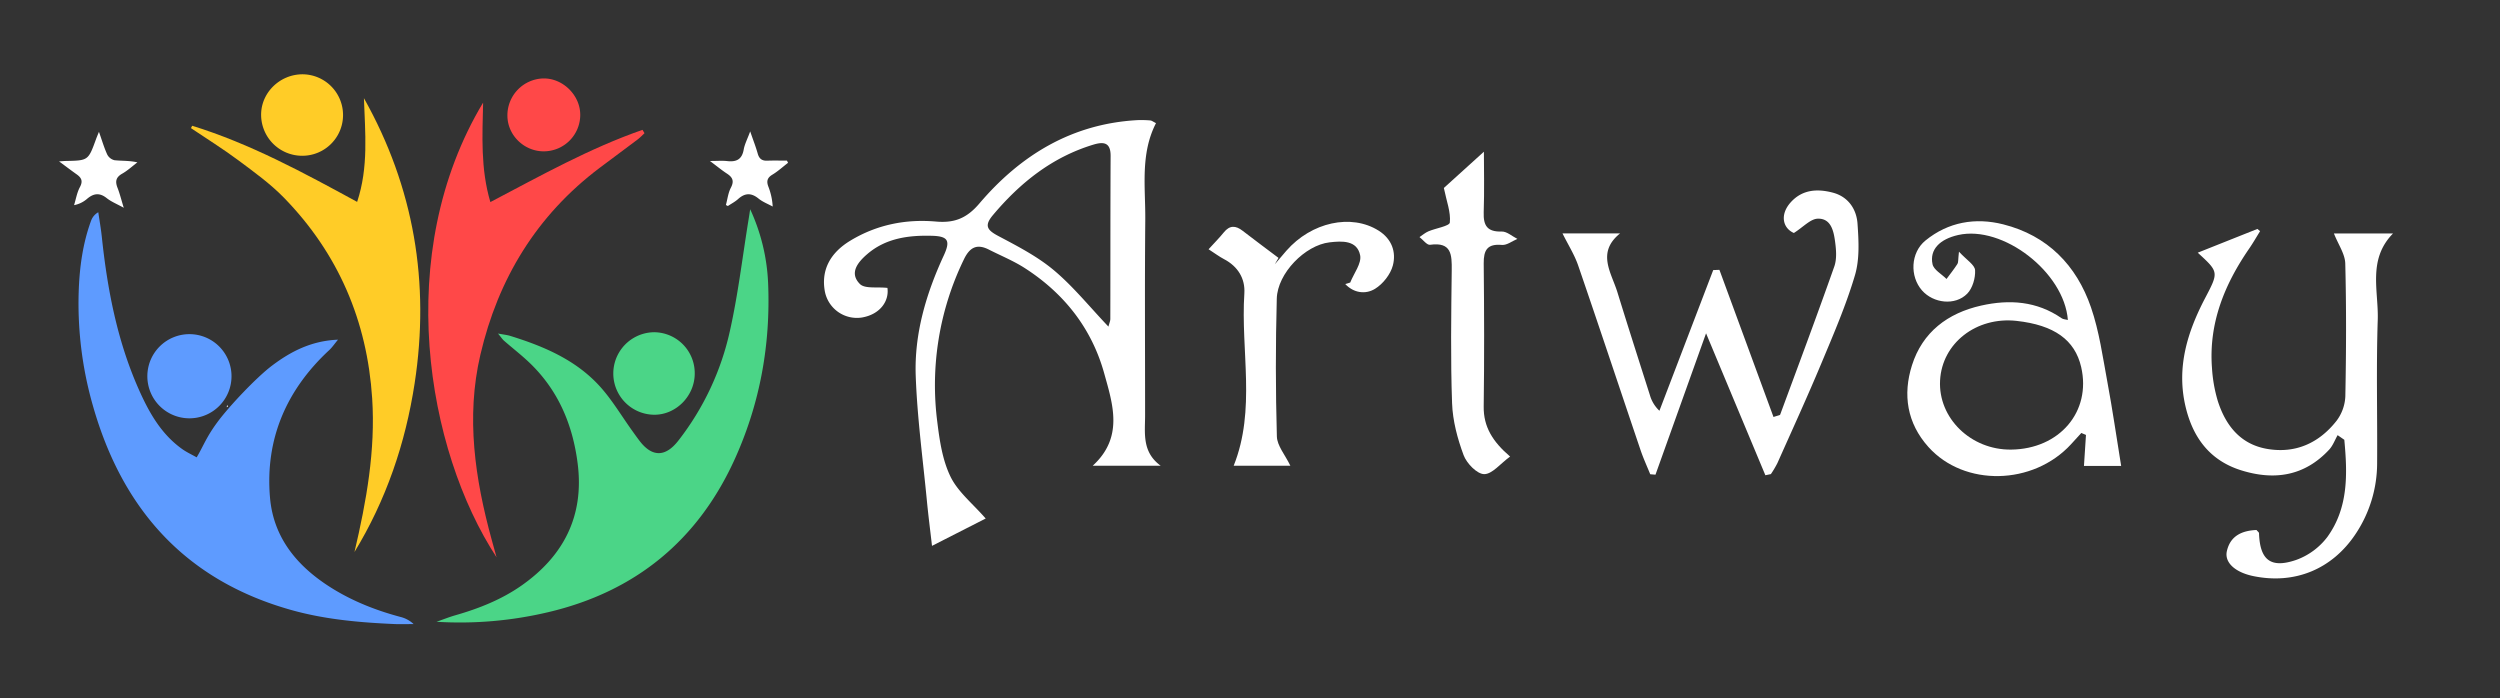
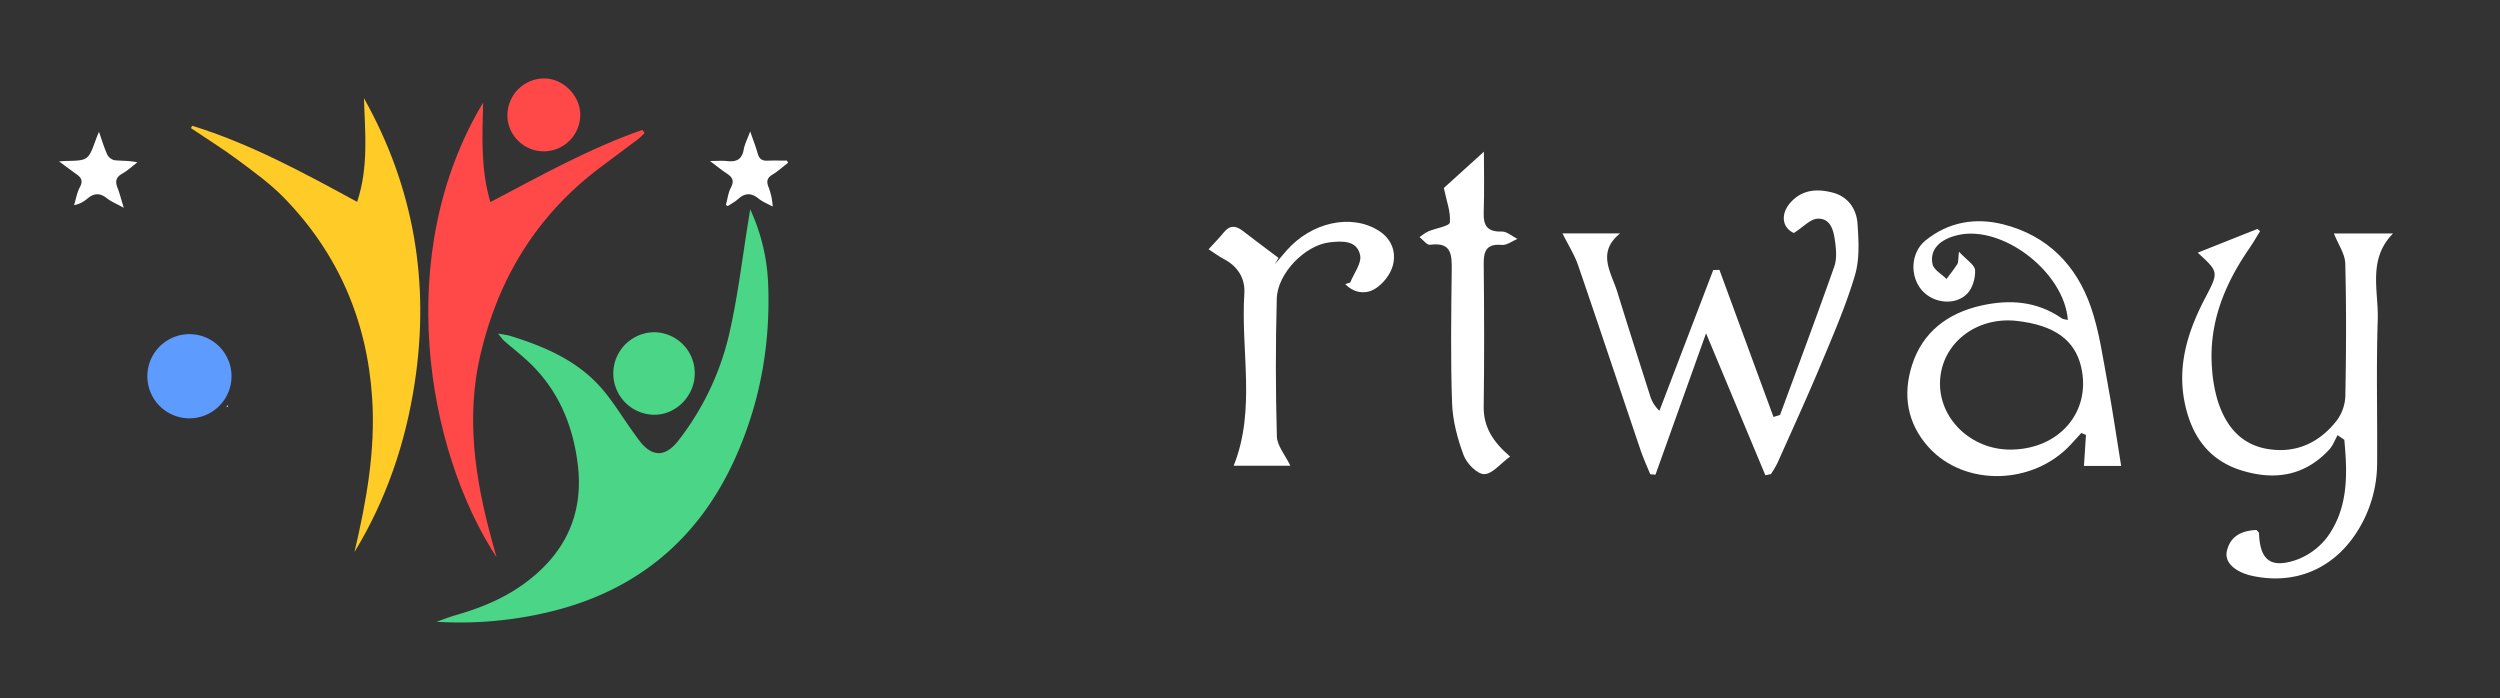
<svg xmlns="http://www.w3.org/2000/svg" width="1693" height="473" viewBox="0 0 1693 473">
  <rect x="0" y="0" width="1693" height="473" fill="#333333" stroke="none" />
  <defs>
    <clipPath id="b">
      <rect width="1693" height="473" />
    </clipPath>
  </defs>
  <g id="a" clip-path="url(#b)">
    <g transform="translate(-1582.089 3845.027)">
      <g transform="translate(1277.637 -4202.15)">
-         <path d="M486.371,587.873c12.505-9.417,26.477-16.791,44.615-17.52-2.5,3.009-3.972,5.238-5.876,7-29.172,27.018-43.584,60.45-40.171,100.025,2.447,28.374,19.927,48.055,43.662,62.339,14.108,8.491,29.364,14.354,45.283,18.552a19.937,19.937,0,0,1,8.3,4.677c-4.405,0-8.818.167-13.216-.028-23.306-1.036-46.5-3.062-69.084-9.345-71.718-19.951-114.807-67.927-134.826-138.293a251.08,251.08,0,0,1-9.693-76.939c.523-16.66,2.7-33.1,8.512-48.858a10.853,10.853,0,0,1,4.776-5.436c.8,5.573,1.794,11.127,2.385,16.724,3.716,35.179,10.293,69.712,24.6,102.277,6.938,15.8,15.222,30.977,29.814,41.374,2.928,2.085,6.255,3.609,9.814,5.628,4.9-8.3,6.474-13.626,14.2-24.059S475.622,595.968,486.371,587.873Z" transform="translate(2.367 16.8)" fill="#5e9bff" />
        <path d="M766.493,482.376a132.393,132.393,0,0,1,12.171,50.448c1.658,40.988-5.38,80.426-22.242,117.983-25.033,55.756-67.664,90.559-126.759,104.461a259.537,259.537,0,0,1-75.566,6.492c4.266-1.487,8.473-3.184,12.81-4.427,15.91-4.558,31.241-10.641,44.785-20.143,28.466-19.97,42.419-47.036,38.007-82.336-3.343-26.757-13.368-50.386-33.294-69.139-5.308-4.994-11.1-9.475-16.593-14.272-1.146-1-1.986-2.351-4.071-4.878,3.849.725,6.143.93,8.294,1.6,23.3,7.218,45.48,16.7,61.9,35.566,7.541,8.666,13.534,18.678,20.239,28.073,1.764,2.47,3.523,4.948,5.359,7.365,8.467,11.136,17.468,11.2,26.211.055a185.544,185.544,0,0,0,35.1-74.784c5.511-24.681,8.464-49.934,12.54-74.935C765.771,487.128,766.125,484.751,766.493,482.376Z" transform="translate(45.974 16.434)" fill="#4bd587" />
        <path d="M418.537,439.381c39.2,12.126,75.115,31.626,111.7,51.549,7.828-23.5,5.4-46.876,4.6-70.229,33.931,60.416,44.8,124.942,34.339,193.141-6.234,40.666-19.3,78.983-40.737,114.185,8.074-34.29,14.279-68.7,11.987-104.056-3.4-52.453-22.951-98.076-59.664-135.787-9.265-9.517-20.261-17.449-30.97-25.428-10.354-7.716-21.363-14.555-32.085-21.779Z" transform="translate(16.065 2.909)" fill="#ffcc27" />
        <path d="M591.561,490.525c34.2-17.949,67.25-36.476,103.027-48.921l1.357,2.276c-1.517,1.4-2.928,2.943-4.568,4.182-8.59,6.483-17.268,12.85-25.86,19.329-42.638,32.155-68.74,75.129-80.731,126.594-9.841,42.241-3.624,83.937,7.658,125.113,1.011,3.693,2.039,7.383,3.314,12C548.183,658.4,525.3,525.206,586.65,423.157,586.184,445.377,584.823,467.672,591.561,490.525Z" transform="translate(44.965 3.447)" fill="#ff4848" />
-         <path d="M484.78,407.436a27.587,27.587,0,0,1-.115,55.173A27.8,27.8,0,0,1,456.671,435C456.554,419.956,469.338,407.42,484.78,407.436Z" transform="translate(24.609 0)" fill="#ffcc27" />
        <path d="M707.419,578.716c-.035,15.292-12.887,28.157-27.821,27.849a27.94,27.94,0,0,1,.271-55.871A27.7,27.7,0,0,1,707.419,578.716Z" transform="translate(67.507 31.416)" fill="#4bd587" />
        <path d="M617.874,409.737c13.229-.162,24.937,11.432,24.914,24.672A24.719,24.719,0,0,1,618.049,459.1c-13.151.019-24.268-10.672-24.575-23.637A24.981,24.981,0,0,1,617.874,409.737Z" transform="translate(54.607 0.504)" fill="#ff4848" />
        <path d="M344.452,459.407c2.8-.183,3.6-.269,4.409-.284,15.359-.277,15.356-.276,20.656-14.886.466-1.28,1.011-2.531,1.944-4.852,2.069,5.838,3.5,10.782,5.625,15.4a7.452,7.452,0,0,0,4.936,3.838c4.954.527,10,.182,15.469,1.442-3.425,2.6-6.627,5.587-10.332,7.688-4.279,2.426-4.785,5.312-3.123,9.545,1.516,3.862,2.5,7.93,4.222,13.529-4.742-2.628-8.494-4.109-11.51-6.513-4.875-3.888-8.986-3.285-13.416.536a18.862,18.862,0,0,1-8.723,4.2c1.272-4.11,1.968-8.531,3.969-12.25,2.186-4.064,1.018-6.328-2.2-8.614C352.816,465.667,349.344,463.021,344.452,459.407Z" transform="translate(0 7.006)" fill="#fff" />
        <path d="M716.763,489c1.069-3.935,1.519-8.194,3.365-11.722,2.344-4.483,1.211-7.012-2.622-9.518-3.543-2.314-6.824-5.03-11.563-8.573,4.755,0,8.272-.318,11.709.07,6.166.7,9.992-1.092,11.159-7.774.634-3.634,2.467-7.059,4.4-12.327,2.087,6.072,3.825,10.487,5.1,15.033.982,3.508,2.907,4.947,6.505,4.8,4.422-.177,8.857-.043,13.287-.043l.746,1.47c-3.527,2.717-6.852,5.766-10.638,8.05-3.486,2.1-4.049,4.442-2.724,8.01a43.814,43.814,0,0,1,2.962,13.56c-3.209-1.759-6.761-3.1-9.551-5.371-4.955-4.039-9.253-3.892-13.907.324-2.04,1.848-4.581,3.142-6.894,4.687Z" transform="translate(79.273 6.955)" fill="#fff" />
        <path d="M438.54,591.937l-.969.671c.074-.458.149-.917.218-1.378A5.714,5.714,0,0,1,438.54,591.937Z" transform="translate(20.42 40.305)" fill="#fefefe" />
        <path d="M28.5,0A28.5,28.5,0,1,1,0,28.5,28.5,28.5,0,0,1,28.5,0Z" transform="translate(404.235 583.409)" fill="#5e9bff" />
      </g>
    </g>
    <g transform="translate(1050.953 -6.119)">
-       <path d="M-383.443,357.261l-36.357,18.52c-1.272-11.122-2.517-20.709-3.441-30.326-2.718-28.288-6.591-56.543-7.588-84.9-1-28.459,7.047-55.547,18.992-81.393,4.619-9.991,3.042-13.069-8.007-13.363-15.78-.422-31.263,1.585-43.867,12.46-6.316,5.451-12.326,12.77-4.9,20.2,3.356,3.358,11.605,1.831,18.625,2.633,1.288,9.115-5.191,18.037-17.357,20.062a22.105,22.105,0,0,1-25.068-17.973c-2.453-14.079,3.486-25.741,17.371-34.131,17.884-10.8,37.515-14.688,57.994-12.891,12.458,1.094,20.818-2.246,29.307-12.216,27.843-32.711,62.515-53.9,106.655-56.448a67.956,67.956,0,0,1,9.088.187c1.024.078,1.99.9,3.885,1.822-10.771,20.942-7.063,43.529-7.264,65.627-.4,44.067-.114,88.144-.121,132.216,0,12.043-2.255,24.8,10.545,34.163H-310.96c21.1-19.307,13.6-41.639,7.711-62.768-8.477-30.383-27.212-54.052-53.776-71.11-7.617-4.891-16.151-8.356-24.261-12.483-8.206-4.175-13.039-1.473-16.956,6.719a194.81,194.81,0,0,0-18,109.788c1.548,12.674,3.511,26.035,8.99,37.278C-402.2,339.288-392.182,347.218-383.443,357.261ZM-300.321,227.3c.6-2.362,1.272-3.766,1.277-5.171.084-36.8.007-73.6.2-110.406.048-9.394-4.932-9.717-11.858-7.6-27.827,8.5-49.416,25.755-67.868,47.695-6.135,7.3-3.691,10.214,3.782,14.175,13,6.888,26.4,13.8,37.558,23.165C-324.07,200.2-313.1,213.867-300.321,227.3Z" transform="translate(0 0)" fill="#fff" />
      <path d="M-176.381,205.061c-12.118,33.876-23.185,64.806-34.252,95.739l-3.554-.3c-2.2-5.433-4.667-10.773-6.541-16.313-14.108-41.683-27.957-83.452-42.259-125.066-2.492-7.25-6.735-13.9-10.611-21.719h38.99c-16.076,12.975-5.9,26.525-1.781,39.909,7.152,23.219,14.578,46.354,21.945,69.505a23.265,23.265,0,0,0,6.482,10.7l36.43-95.274,4.2-.164q18.321,49.856,36.621,99.663c3.219-1.11,4.35-1.176,4.508-1.6,12.346-33.4,24.824-66.749,36.664-100.324,1.785-5.066,1.284-11.29.54-16.8-.964-7.15-2.722-15.862-11.746-15.579-4.977.157-9.788,5.654-16.17,9.688-7.6-3.3-9.635-12.547-2.031-20.889,7.939-8.71,18.171-9.134,28.445-6.42,10.321,2.727,15.994,11.065,16.687,20.985.809,11.6,1.5,24.024-1.73,34.916-6.01,20.3-14.487,39.92-22.679,59.514-9.519,22.763-19.8,45.205-29.847,67.747a71.8,71.8,0,0,1-4.4,7.424l-3.746.78C-149.085,270.369-161.96,239.564-176.381,205.061Z" transform="translate(280.77 26.774)" fill="#fff" />
      <path d="M-79.013,135.848c14.14-5.632,27.271-10.864,40.4-16.094l1.813,1.525c-2.433,3.906-4.71,7.916-7.319,11.7-16.824,24.378-27.547,50.7-25.258,80.953a98.282,98.282,0,0,0,3.915,22.278c5.258,16.5,15.217,29.291,33.224,32.471,19.27,3.4,35.283-3.844,47.182-18.947a29.606,29.606,0,0,0,5.987-16.578c.584-29.986.723-60-.048-89.982-.166-6.461-4.708-12.807-7.677-20.324h40c-17.314,17.656-9.681,38.842-10.326,58.475-1.06,32.243-.189,64.549-.417,96.824a86.469,86.469,0,0,1-14.688,48.342c-15.9,23.8-41.192,34.168-69.209,28.356-12.107-2.513-19.6-9.088-17.866-16.865,2.348-10.538,10.431-13.928,20.071-14.348.839,1.035,1.689,1.594,1.71,2.18.6,18.026,7.75,24.04,25.082,18.121a46.067,46.067,0,0,0,21.27-15.682c14.3-19.893,13.545-42.877,11.409-65.688l-4.523-3.146c-1.886,3.3-3.228,7.1-5.748,9.813-16.623,17.9-37.022,21.012-59.485,14.017-21.293-6.63-32.809-22.161-37.77-43.206-6.215-26.359,1.163-50.321,13.231-73.381C-64.763,148.933-64.69,148.97-79.013,135.848Z" transform="translate(516.377 41.393)" fill="#fff" />
      <path d="M-26.372,283.19H-51.566c.477-7.344.921-14.159,1.363-20.976l-3.142-1.359c-2.319,2.542-4.631,5.093-6.958,7.627-25.689,27.959-72.31,28.91-96.573,1.888-14.562-16.217-17.458-35.465-11.154-55.36,7.118-22.474,24.182-35.319,46.833-40.417,19.177-4.318,37.734-3.046,54.553,8.6,1.062.736,2.638.734,4.188,1.131-2.506-32.449-44.1-64.327-74.261-57.535-12.5,2.816-19.5,9.9-17.392,19.777.821,3.835,6.179,6.7,9.469,10.009,2.49-3.374,5.114-6.658,7.385-10.173.693-1.072.408-2.772,1.046-8.311,5.2,5.654,10.707,8.931,10.914,12.513.306,5.287-1.7,12.23-5.317,15.917-8.165,8.32-22.925,6.553-30.618-2.187-8.363-9.5-7.814-25.554,2.344-33.814,15.44-12.558,33.757-15.7,52.652-10.937,29.97,7.56,49.6,27.665,59.428,56.2,5.625,16.32,7.98,33.821,11.167,50.91C-32.252,244.85-29.623,263.151-26.372,283.19Zm-74.615-11.067c32.886-.317,54.508-25.75,47.531-55.914-4.252-18.393-18.281-28.422-43.7-31.247-27.271-3.032-50.556,15.1-51.854,40.379C-150.321,250.8-128.157,272.385-100.986,272.123Z" transform="translate(411.869 38.467)" fill="#fff" />
      <path d="M-282.8,158.773c2.453-6.215,7.845-13.032,6.719-18.511-2.1-10.255-12.337-9.69-20.716-8.716-16.58,1.922-35.274,20.953-35.734,38.108q-1.255,46.645.059,93.336c.173,6.3,5.581,12.453,9.143,19.852h-38.393c15.223-38.062,4.7-77.836,7.232-116.694.65-9.989-4.3-18.267-13.732-23.208-3.276-1.719-6.268-3.983-10.5-6.715,3.933-4.321,7.319-7.7,10.305-11.407,3.974-4.934,8.01-4.772,12.72-1.133,8.044,6.217,16.22,12.266,24.339,18.386l-2.526,4.346c2.6-3.053,5.171-6.135,7.811-9.154,17.018-19.466,44.022-25.287,62.5-13.657,8.954,5.636,12.029,14.494,9.644,23.591-1.585,6.04-6.71,12.544-12.091,15.832-6.461,3.947-14.451,2.823-20.15-3.251Z" transform="translate(146.213 38.689)" fill="#fff" />
      <path d="M-272.465,96.818c0,11.566.365,26.334-.135,41.072-.308,9.065,2.5,13.295,12.216,12.994,3.479-.107,7.066,3.224,10.6,4.986-3.5,1.452-7.125,4.38-10.465,4.081-9.936-.887-12.44,3.493-12.346,12.57.333,32.285.422,64.576-.007,96.858-.185,13.794,6.147,23.851,17.877,33.876-6.6,4.818-12.143,11.984-17.59,11.913-4.847-.064-11.838-7.31-13.9-12.866-4.152-11.167-7.383-23.279-7.8-35.114-1.062-29.968-.59-60-.237-90.007.125-10.6-.057-19.387-14.7-17.323-2.086.294-4.729-3.383-7.116-5.223,1.993-1.316,3.844-2.953,6-3.878,5.025-2.152,14.284-3.543,14.535-5.99.718-7-2.2-14.368-4.054-23.386C-291.847,114.374-281.414,104.926-272.465,96.818Z" transform="translate(226.411 12.035)" fill="#fff" />
    </g>
  </g>
</svg>